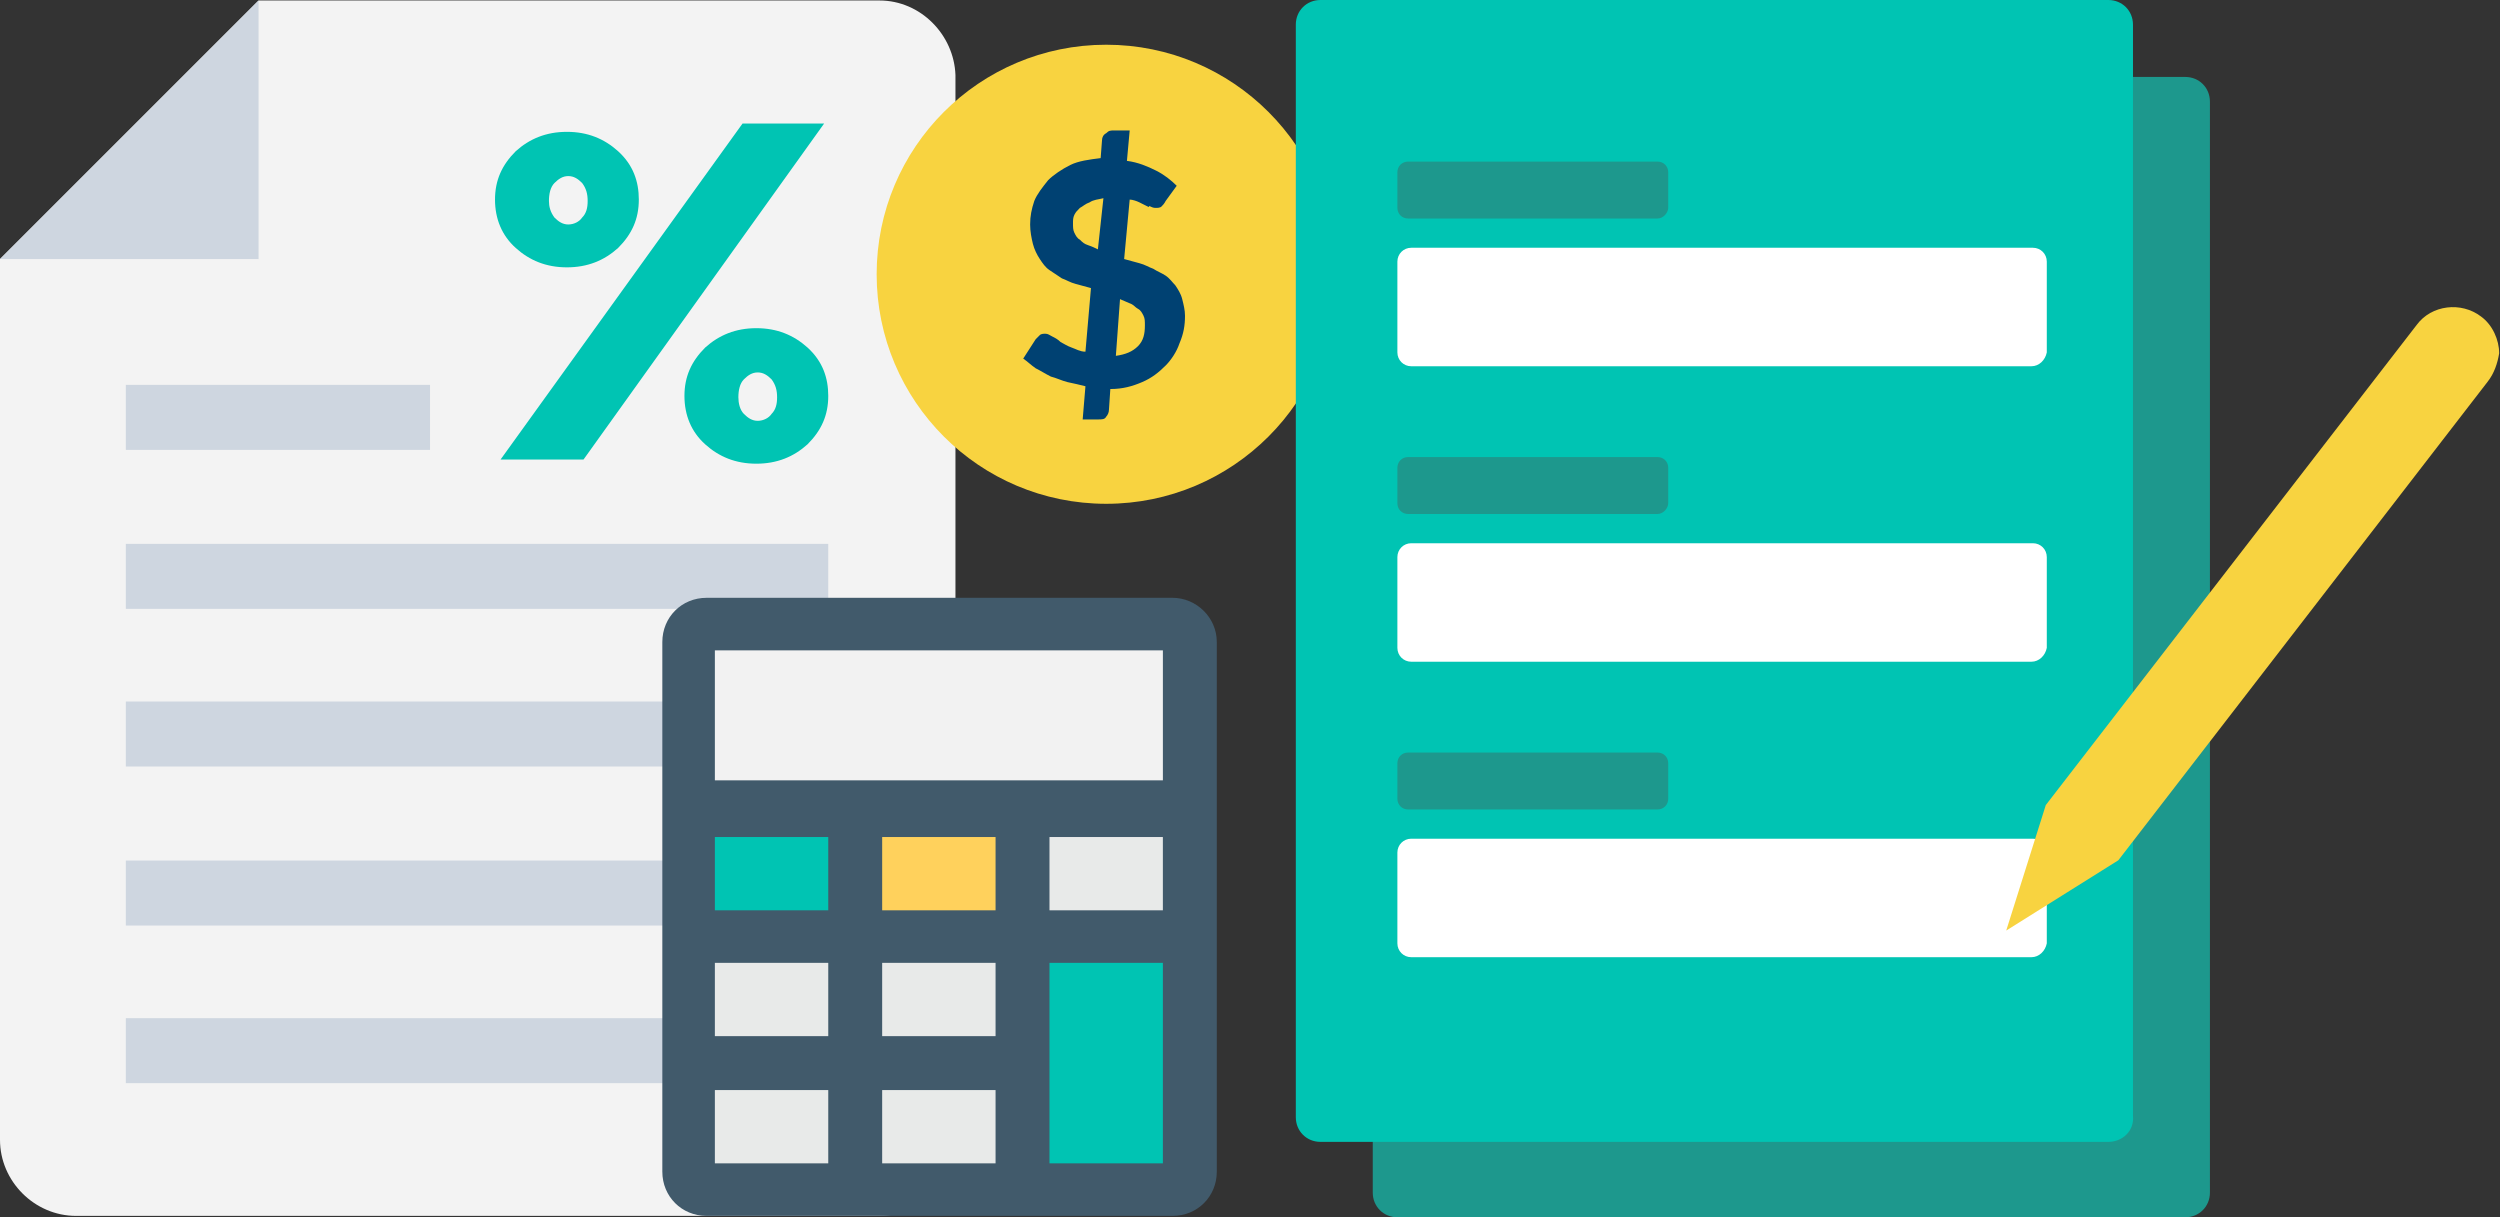
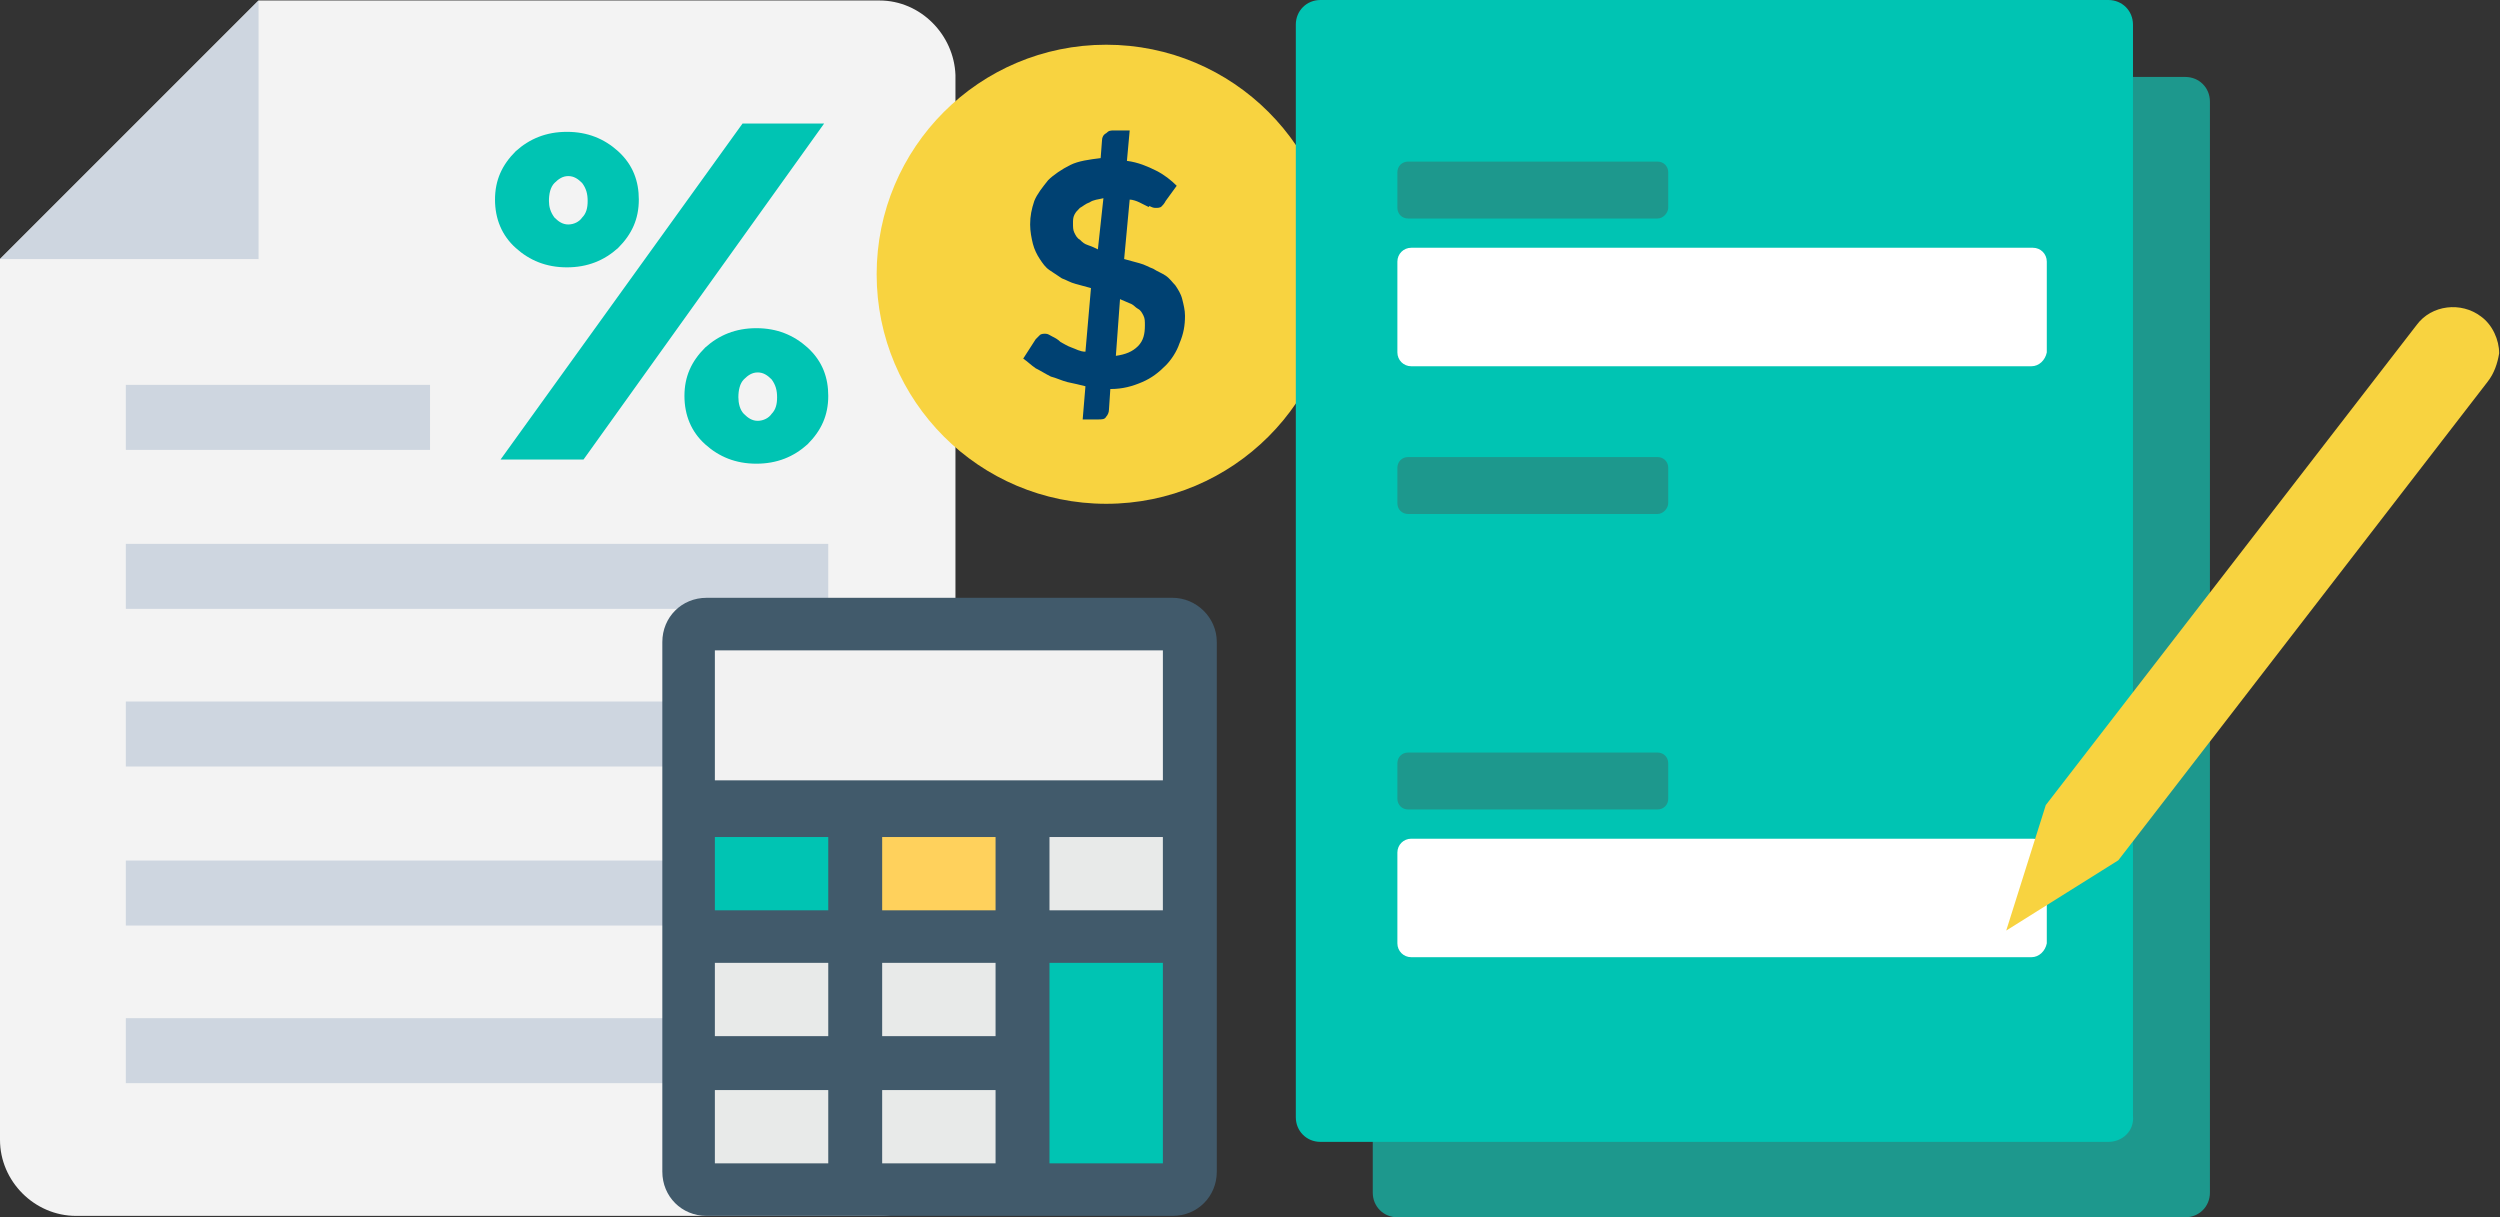
<svg xmlns="http://www.w3.org/2000/svg" width="191" height="93" viewBox="0 0 191 93" fill="none">
  <rect x="0" y="0" width="191" height="93" fill="#333333" stroke="none" />
  <g clip-path="url(#clip0)">
    <path d="M67.187 0.037H19.755L0 19.791V87.084C0 90.253 2.641 92.894 5.81 92.894H67.187C70.356 92.894 72.997 90.253 72.997 87.084V5.741C72.892 2.678 70.356 0.037 67.187 0.037Z" fill="#F3F3F3" />
    <path d="M63.278 77.788H9.613V82.753H63.278V77.788Z" fill="#CED6E0" />
    <path d="M63.278 65.745H9.613V70.71H63.278V65.745Z" fill="#CED6E0" />
    <path d="M63.278 53.596H9.613V58.561H63.278V53.596Z" fill="#CED6E0" />
    <path d="M63.278 41.553H9.613V46.518H63.278V41.553Z" fill="#CED6E0" />
    <path d="M32.854 29.405H9.613V34.37H32.854V29.405Z" fill="#CED6E0" />
    <path d="M19.755 0.037L0 19.791H19.755V0.037Z" fill="#CED6E0" />
    <path d="M48.806 15.249C48.806 16.728 48.278 17.89 47.221 18.946C46.165 19.897 44.897 20.425 43.313 20.425C41.728 20.425 40.46 19.897 39.404 18.946C38.347 17.996 37.819 16.728 37.819 15.249C37.819 13.77 38.347 12.608 39.404 11.552C40.46 10.601 41.728 10.073 43.313 10.073C44.897 10.073 46.165 10.601 47.221 11.552C48.383 12.608 48.806 13.876 48.806 15.249ZM62.962 9.439L44.58 35.109H38.242L56.729 9.439H62.962ZM42.362 16.622C42.679 16.939 42.996 17.15 43.418 17.15C43.841 17.15 44.263 16.939 44.475 16.622C44.792 16.305 44.897 15.883 44.897 15.355C44.897 14.826 44.792 14.404 44.475 13.981C44.158 13.664 43.841 13.453 43.418 13.453C42.996 13.453 42.679 13.664 42.362 13.981C42.045 14.298 41.939 14.826 41.939 15.355C41.939 15.777 42.045 16.2 42.362 16.622ZM63.279 30.25C63.279 31.729 62.75 32.891 61.694 33.947C60.638 34.898 59.37 35.426 57.785 35.426C56.201 35.426 54.933 34.898 53.877 33.947C52.82 32.996 52.292 31.729 52.292 30.25C52.292 28.771 52.82 27.609 53.877 26.552C54.933 25.602 56.201 25.073 57.785 25.073C59.37 25.073 60.638 25.602 61.694 26.552C62.856 27.609 63.279 28.877 63.279 30.25ZM56.834 31.623C57.151 31.94 57.468 32.151 57.891 32.151C58.313 32.151 58.736 31.94 58.947 31.623C59.264 31.306 59.37 30.884 59.37 30.355C59.37 29.827 59.264 29.405 58.947 28.982C58.63 28.665 58.313 28.454 57.891 28.454C57.468 28.454 57.151 28.665 56.834 28.982C56.518 29.299 56.412 29.827 56.412 30.355C56.412 30.778 56.518 31.306 56.834 31.623Z" fill="#00C4B3" />
    <path d="M89.583 45.673H53.982C52.081 45.673 50.602 47.152 50.602 49.054V89.514C50.602 91.415 52.081 92.894 53.982 92.894H89.583C91.484 92.894 92.963 91.415 92.963 89.514V49.054C92.963 47.152 91.379 45.673 89.583 45.673Z" fill="#415A6B" />
    <path d="M88.844 49.688H54.616V59.618H88.844V49.688Z" fill="#F2F2F2" />
    <path d="M63.279 73.562H54.616V79.161H63.279V73.562Z" fill="#E8EAE9" />
    <path d="M63.279 63.949H54.616V69.548H63.279V63.949Z" fill="#00C4B3" />
    <path d="M63.279 83.281H54.616V88.88H63.279V83.281Z" fill="#E8EAE9" />
    <path d="M88.843 63.949H80.181V69.548H88.843V63.949Z" fill="#E8EAE9" />
    <path d="M88.843 73.562H80.181V88.88H88.843V73.562Z" fill="#00C4B3" />
    <path d="M76.061 73.562H67.398V79.161H76.061V73.562Z" fill="#E8EAE9" />
    <path d="M76.061 83.281H67.398V88.88H76.061V83.281Z" fill="#E8EAE9" />
    <path d="M76.061 63.949H67.398V69.548H76.061V63.949Z" fill="#FFD15C" />
    <path d="M84.512 38.49C94.197 38.49 102.048 30.639 102.048 20.953C102.048 11.268 94.197 3.417 84.512 3.417C74.827 3.417 66.976 11.268 66.976 20.953C66.976 30.639 74.827 38.49 84.512 38.49Z" fill="#F8D340" />
    <path d="M85.885 19.791C86.308 19.897 86.625 20.003 87.048 20.108C87.47 20.214 87.787 20.425 88.104 20.531C88.421 20.742 88.738 20.848 89.055 21.059C89.372 21.27 89.583 21.587 89.794 21.799C90.005 22.116 90.217 22.432 90.322 22.855C90.428 23.278 90.534 23.7 90.534 24.123C90.534 24.862 90.428 25.496 90.111 26.235C89.9 26.869 89.477 27.503 89.055 27.926C88.526 28.454 87.998 28.877 87.259 29.193C86.519 29.51 85.78 29.722 84.829 29.722L84.724 31.306C84.724 31.517 84.618 31.729 84.512 31.834C84.407 32.046 84.195 32.046 83.878 32.046H82.716L82.928 29.51C82.505 29.405 82.082 29.299 81.554 29.193C81.132 29.088 80.709 28.877 80.287 28.771C79.864 28.56 79.547 28.348 79.125 28.137C78.808 27.926 78.491 27.609 78.174 27.398L79.125 25.919C79.23 25.813 79.336 25.707 79.442 25.602C79.547 25.496 79.758 25.496 79.864 25.496C80.075 25.496 80.181 25.602 80.392 25.707C80.603 25.813 80.815 25.919 81.026 26.13C81.237 26.235 81.554 26.447 81.871 26.552C82.188 26.658 82.505 26.869 82.928 26.869L83.35 22.01C82.928 21.904 82.611 21.799 82.188 21.693C81.766 21.587 81.449 21.376 81.132 21.27C80.815 21.059 80.498 20.848 80.181 20.637C79.864 20.425 79.653 20.108 79.442 19.791C79.23 19.474 79.019 19.052 78.913 18.629C78.808 18.207 78.702 17.679 78.702 17.15C78.702 16.517 78.808 15.988 79.019 15.355C79.23 14.826 79.653 14.298 80.075 13.77C80.498 13.347 81.132 12.925 81.766 12.608C82.399 12.291 83.245 12.185 84.09 12.08L84.195 10.706C84.195 10.495 84.301 10.284 84.512 10.178C84.724 9.967 84.829 9.967 85.146 9.967H86.308L86.097 12.291C86.942 12.397 87.681 12.714 88.315 13.03C88.949 13.347 89.477 13.77 89.9 14.193L89.055 15.355C88.949 15.566 88.844 15.671 88.738 15.777C88.632 15.883 88.421 15.883 88.315 15.883C88.21 15.883 88.104 15.883 87.893 15.777C87.681 15.671 87.893 15.883 87.681 15.777C87.47 15.671 87.259 15.566 87.048 15.46C86.836 15.355 86.519 15.249 86.308 15.249L85.885 19.791ZM84.301 15.143C83.878 15.249 83.561 15.249 83.245 15.46C82.928 15.566 82.716 15.777 82.505 15.883C82.294 16.094 82.188 16.2 82.082 16.411C81.977 16.622 81.977 16.834 81.977 17.045C81.977 17.362 81.977 17.573 82.082 17.784C82.188 17.996 82.294 18.207 82.505 18.312C82.716 18.524 82.822 18.629 83.139 18.735C83.456 18.841 83.667 18.946 83.878 19.052L84.301 15.143ZM85.252 27.186C85.991 27.081 86.519 26.869 86.942 26.447C87.365 26.024 87.47 25.496 87.47 24.862C87.47 24.545 87.47 24.334 87.365 24.123C87.259 23.911 87.153 23.7 86.942 23.595C86.731 23.489 86.625 23.278 86.308 23.172C86.097 23.066 85.78 22.961 85.569 22.855L85.252 27.186Z" fill="#004172" />
  </g>
  <path fill-rule="evenodd" clip-rule="evenodd" d="M166.957 93H106.76C105.702 93 104.879 92.177 104.879 91.119V7.76C104.879 6.702 105.702 5.879 106.76 5.879H166.957C168.015 5.879 168.838 6.702 168.838 7.76V91.119C168.838 92.177 168.015 93 166.957 93Z" fill="#1D988D" />
  <path fill-rule="evenodd" clip-rule="evenodd" d="M161.078 87.239H100.881C99.823 87.239 99 86.416 99 85.358V1.881C99 0.823 99.823 0 100.881 0H161.078C162.137 0 162.96 0.823 162.96 1.881V85.24C163.077 86.416 162.137 87.239 161.078 87.239Z" fill="#00C4B3" />
  <path fill-rule="evenodd" clip-rule="evenodd" d="M126.63 16.695H107.583C107.112 16.695 106.76 16.343 106.76 15.872V13.168C106.76 12.698 107.112 12.345 107.583 12.345H126.63C127.1 12.345 127.453 12.698 127.453 13.168V15.872C127.453 16.225 127.1 16.695 126.63 16.695Z" fill="#1D988D" />
  <path fill-rule="evenodd" clip-rule="evenodd" d="M155.2 27.982H107.818C107.23 27.982 106.76 27.512 106.76 26.924V19.987C106.76 19.399 107.23 18.929 107.818 18.929H155.317C155.905 18.929 156.375 19.399 156.375 19.987V26.924C156.258 27.512 155.788 27.982 155.2 27.982Z" fill="white" />
  <path fill-rule="evenodd" clip-rule="evenodd" d="M126.63 39.269H107.583C107.112 39.269 106.76 38.917 106.76 38.446V35.742C106.76 35.272 107.112 34.919 107.583 34.919H126.63C127.1 34.919 127.453 35.272 127.453 35.742V38.446C127.453 38.799 127.1 39.269 126.63 39.269Z" fill="#1D988D" />
-   <path fill-rule="evenodd" clip-rule="evenodd" d="M155.2 50.556H107.818C107.23 50.556 106.76 50.086 106.76 49.498V42.561C106.76 41.974 107.23 41.503 107.818 41.503H155.317C155.905 41.503 156.375 41.974 156.375 42.561V49.498C156.258 50.086 155.788 50.556 155.2 50.556Z" fill="white" />
  <path fill-rule="evenodd" clip-rule="evenodd" d="M126.63 61.843H107.583C107.112 61.843 106.76 61.49 106.76 61.02V58.316C106.76 57.846 107.112 57.493 107.583 57.493H126.63C127.1 57.493 127.453 57.846 127.453 58.316V61.02C127.453 61.49 127.1 61.843 126.63 61.843Z" fill="#1D988D" />
  <path fill-rule="evenodd" clip-rule="evenodd" d="M155.2 73.13H107.818C107.23 73.13 106.76 72.66 106.76 72.072V65.135C106.76 64.547 107.23 64.077 107.818 64.077H155.317C155.905 64.077 156.375 64.547 156.375 65.135V72.072C156.258 72.66 155.788 73.13 155.2 73.13Z" fill="white" />
  <path fill-rule="evenodd" clip-rule="evenodd" d="M190.054 29.166L161.84 65.726L153.275 71.095L156.298 61.508L184.638 24.82C185.772 23.286 188.039 23.03 189.55 24.181C190.432 24.82 190.936 25.97 190.936 26.993C190.81 27.76 190.558 28.527 190.054 29.166Z" fill="#F8D340" />
  <defs>
    <clipPath id="clip0">
      <rect width="102.048" height="92.963" fill="white" transform="translate(0 0.037)" />
    </clipPath>
  </defs>
</svg>